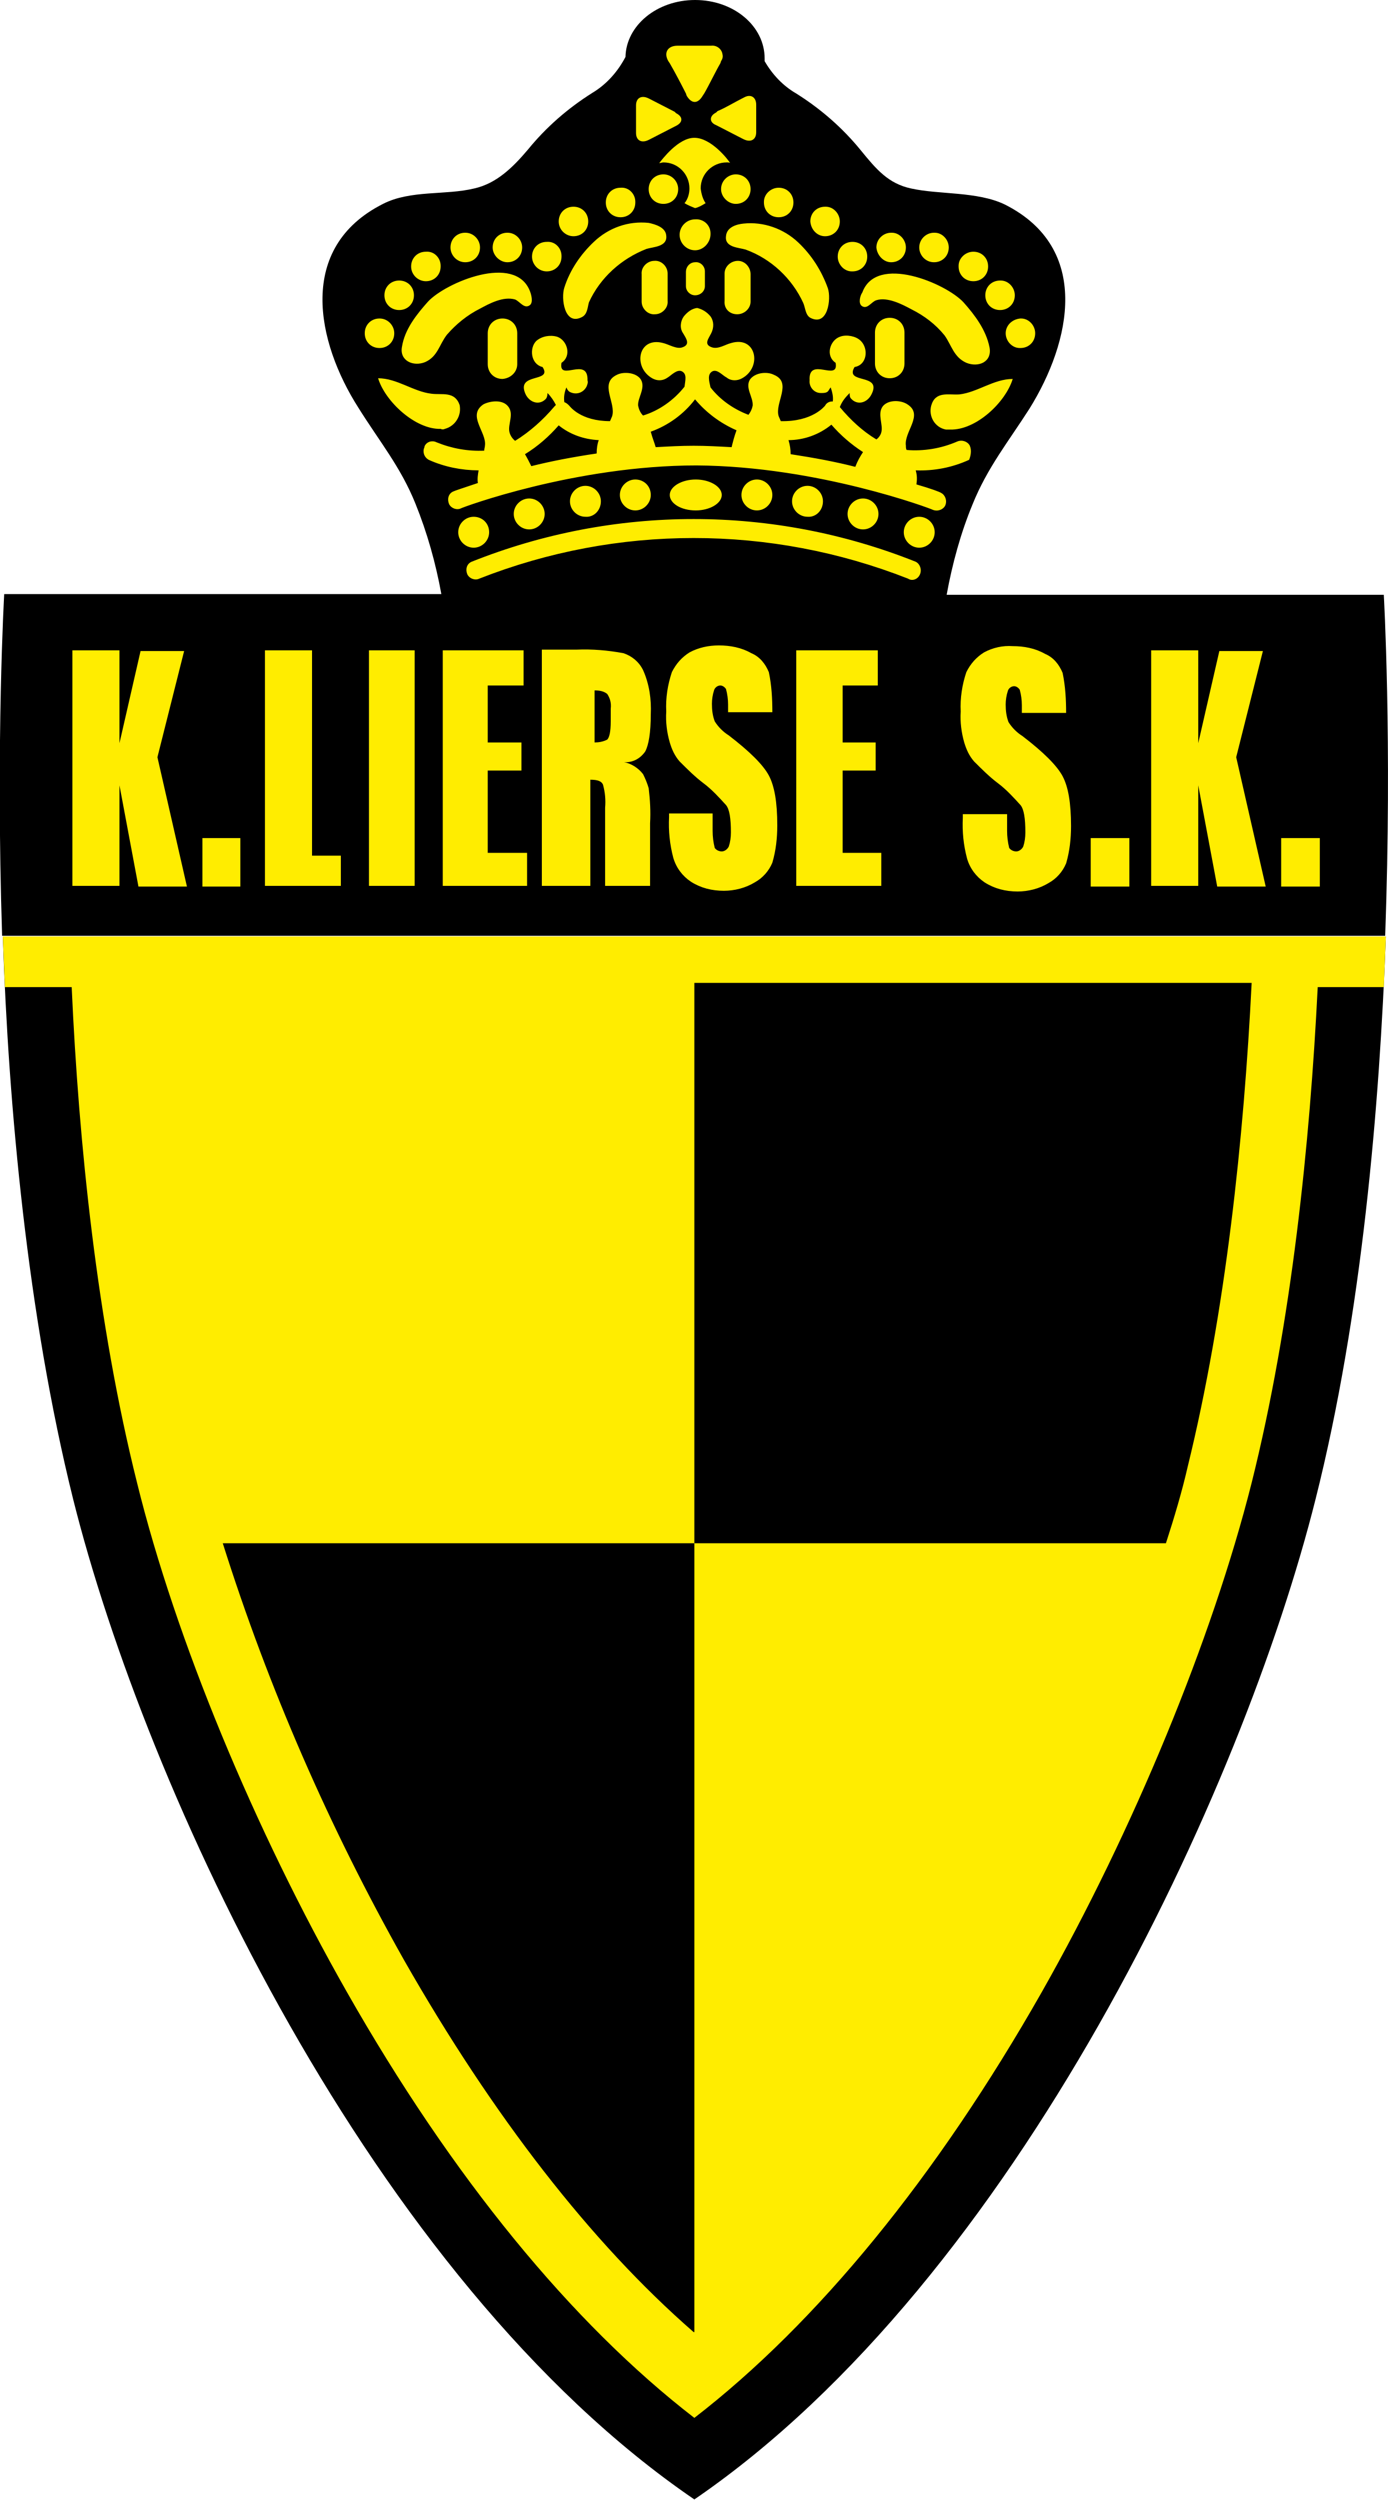
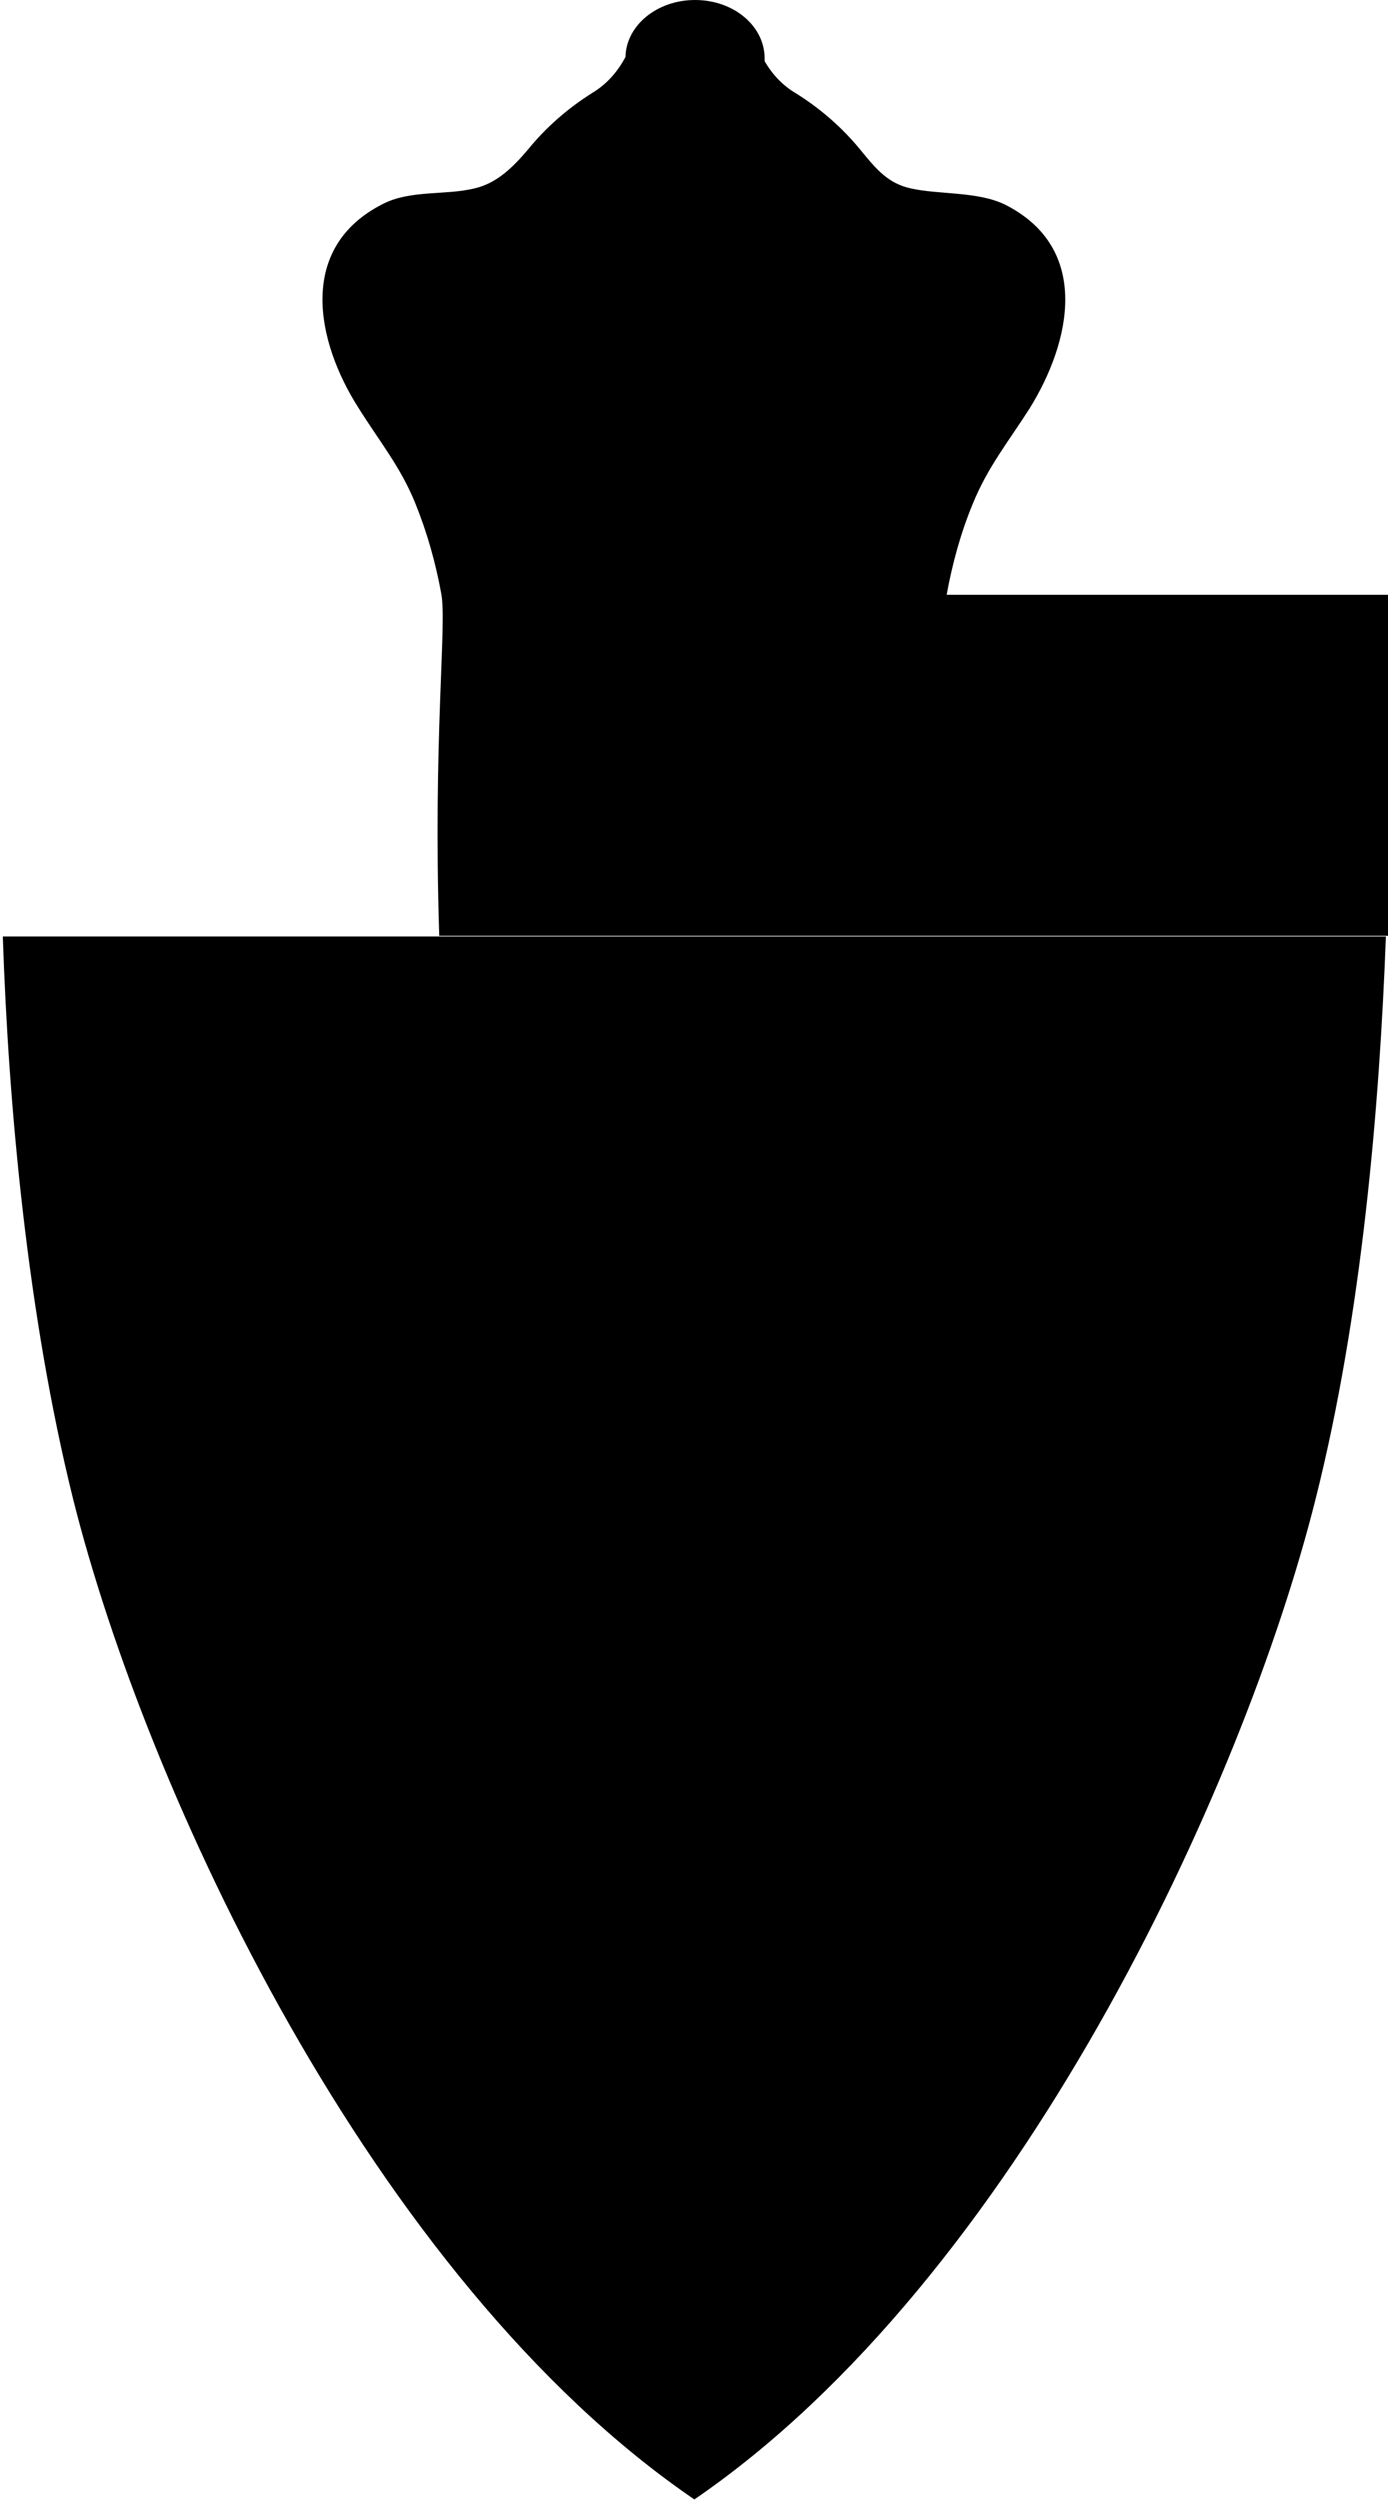
<svg xmlns="http://www.w3.org/2000/svg" xml:space="preserve" viewBox="0 0 197.5 355.6">
-   <path d="M196.9 84.6h-62.2c.8-4.4 2-8.8 3.7-12.9 2.1-5.2 5.1-8.9 8.1-13.6 5.9-9.5 8.8-22.8-3.5-29-3.9-1.9-9.4-1.4-13.4-2.3-3.2-.7-4.9-2.7-7.1-5.4-2.6-3.2-5.7-5.9-9.2-8.1-1.9-1.1-3.4-2.7-4.5-4.6v-.4c0-4.6-4.4-8.3-9.9-8.3-5.4 0-9.8 3.6-9.9 8.1-1.1 2.1-2.7 3.9-4.7 5.1-3.5 2.2-6.6 4.9-9.2 8.1-2.2 2.6-4.5 4.8-7.6 5.5-4.1 1-9.1.2-13 2.2C42.2 35.2 45 48.6 51 58c3 4.8 6 8.4 8.1 13.6 1.7 4.2 2.9 8.5 3.7 12.9H.6s-1.2 20.7-.3 48.6h196.8c1-27.8-.2-48.5-.2-48.5M.4 133.2c.8 24.1 3.5 53.8 10 80 10.3 41.2 42.4 110.9 88.4 142.3 45.9-31.4 78.1-101.2 88.4-142.3 6.6-26.2 9.1-55.9 10-80z" />
-   <path d="M133 75.7c0-1.2-1-2.2-2.2-2.2-1.2 0-2.2 1-2.2 2.2 0 1.2 1 2.2 2.2 2.2s2.2-1 2.2-2.2m-40.4-5.3c0-.1 0-.1 0 0 0-1.3-1-2.2-2.2-2.2-1.2 0-2.2 1-2.2 2.2 0 1.2 1 2.2 2.2 2.2s2.2-1 2.2-2.2m32.4 2.7c0-1.2-1-2.2-2.2-2.2-1.2 0-2.2 1-2.2 2.2 0 1.2 1 2.2 2.2 2.2s2.2-1 2.2-2.2m-7.9-1.8c0-1.2-1-2.2-2.2-2.2-1.2 0-2.2 1-2.2 2.2 0 1.2 1 2.2 2.2 2.2 1.2.1 2.2-.9 2.2-2.2m-14.4-.9c0-1.2-1.7-2.2-3.7-2.2s-3.7 1-3.7 2.2c0 1.2 1.6 2.2 3.7 2.2 2 0 3.7-1 3.7-2.2m7.2 0c0-1.2-1-2.2-2.2-2.2-1.2 0-2.2 1-2.2 2.2 0 1.2 1 2.2 2.2 2.2s2.2-1 2.2-2.2M63.3 61c1.5-.4 2.4-1.9 2.1-3.4-.7-2-2.5-1.4-4-1.6-2.6-.3-4.9-2.2-7.6-2.2 1 3.3 5.3 7.3 8.9 7.2.2.1.4.1.6 0m41.4-32c1.2 0 2.1-.9 2.1-2.1 0-1.2-.9-2.1-2.1-2.1-1.1 0-2.1.9-2.1 2.1 0 1.1 1 2.1 2.1 2.1m-10.9-5.8c.2 0 .4-.1.6-.1 2.1 0 3.7 1.7 3.7 3.7 0 .7-.2 1.5-.7 2.1.5.3 1 .5 1.5.7.5-.1 1-.4 1.5-.7-.4-.6-.6-1.3-.7-2.1 0-2.1 1.7-3.7 3.7-3.7.2 0 .4 0 .5.1-.3-.5-2.7-3.6-5.1-3.6-2.3 0-4.6 3.1-5 3.6m11.1 21.5c1 0 1.9-.8 1.9-1.8V39c0-1-.8-1.9-1.8-1.9s-1.9.8-1.9 1.8v3.9c-.1 1.1.7 1.9 1.8 1.9m65.6 67 2.7 14.4h6.9l-4.2-18.4 3.8-15.1h-6.2l-3 13.1V92.5h-6.7V126h6.7zM73.6 51.8v-4.4c0-1.2-.9-2.1-2.1-2.1-1.2 0-2.1.9-2.1 2.1v4.4c0 1.2.9 2.1 2.1 2.1 1.2-.1 2.1-1 2.1-2.1M52.5 126H59V92.5h-6.5zM140 92.8c-1.1.7-1.9 1.6-2.5 2.8-.6 1.8-.9 3.7-.8 5.6-.1 1.5.1 3 .5 4.4.3 1 .7 1.9 1.4 2.7 1.1 1.1 2.2 2.2 3.4 3.1 1.2.9 2.2 2 3.2 3.1.5.6.7 1.9.7 3.9 0 .7-.1 1.4-.3 2-.2.4-.6.7-1 .7s-.8-.2-1-.5c-.2-.8-.3-1.6-.3-2.4v-2.4H137v.5c-.1 2 .1 3.9.6 5.8.4 1.4 1.3 2.6 2.5 3.4 1.4.9 3 1.3 4.7 1.3 1.5 0 3.1-.4 4.4-1.2 1.1-.6 2-1.6 2.5-2.8.5-1.7.7-3.5.7-5.3 0-3.3-.4-5.6-1.2-7.1-.8-1.5-2.7-3.4-5.7-5.7-.8-.5-1.5-1.2-2-2-.3-.8-.4-1.6-.4-2.5 0-.6.1-1.3.3-1.9.1-.4.5-.7.9-.7.3 0 .6.2.8.5.2.7.3 1.5.3 2.2v1.1h6.3c0-1.9-.1-3.8-.5-5.7-.5-1.2-1.3-2.2-2.5-2.7-1.4-.8-3-1.1-4.6-1.1-1.4-.1-2.8.2-4.1.9m-15.1 4.7v-5h-11.6V126h12.1v-4.7h-5.5v-11.7h4.7v-4h-4.7v-8.1zM138 63.4c-.3-.6-1.1-.9-1.8-.6-2.3 1-4.8 1.4-7.2 1.2-.1-.2-.1-.4-.1-.6-.3-2 2.6-4.4.2-5.9-.9-.6-2.7-.7-3.5.3-.8 1.1.1 2.6-.2 3.7-.1.4-.4.8-.7 1-2-1.2-3.7-2.8-5.2-4.6.3-.8.8-1.4 1.4-2 0 .3 0 .6.2.8.9 1 2.3.6 2.9-.6 1.6-3.1-3.9-1.4-2.4-3.9 1.8-.3 2-2.6.9-3.7-.4-.4-.9-.6-1.4-.7-.5-.1-1.1-.1-1.6.1-1.4.5-2.1 2.7-.6 3.7.5 2.8-3.9-1-3.7 2.5-.1.9.6 1.8 1.6 1.8.3 0 .6 0 .8-.1.3-.1.4-.5.6-.7.2.6.4 1.3.3 2h-.1c-.4 0-.8.2-1 .6-.1.1-1.8 2.3-6.3 2.2-.1-.2-.2-.5-.3-.7-.6-1.9 2-4.8-.7-5.9-1-.5-2.7-.3-3.4.7-.7 1.2.5 2.5.4 3.7-.1.5-.3.9-.6 1.3-2.1-.8-4-2.1-5.4-3.9-.2-.9-.5-1.9.3-2.3.7-.3 1.4.6 2 .9.6.5 1.5.5 2.2.1 2.9-1.6 2-6.1-1.6-5-.8.2-1.8.9-2.7.6-1.2-.4-.5-1.2-.1-2s.4-1.7-.1-2.4c-.5-.6-1.1-1-1.9-1.2-.8.1-1.4.6-1.9 1.2-.5.7-.6 1.7-.1 2.4.4.7 1.1 1.6-.1 2-.8.3-1.9-.4-2.7-.6-3.6-1-4.4 3.4-1.6 5 .7.4 1.5.4 2.2-.1.5-.3 1.3-1.2 2-.9.8.4.5 1.3.4 2.2-1.5 1.9-3.6 3.4-5.9 4.1-.4-.4-.6-.9-.7-1.4-.1-1.1 1.1-2.5.4-3.7-.6-1-2.4-1.2-3.4-.7-2.6 1.2-.1 4-.7 5.9-.1.2-.2.5-.3.7-4.2 0-5.7-2.1-5.8-2.2-.2-.2-.4-.4-.7-.5-.1-.7 0-1.4.3-2.1.1.3.3.6.6.7.9.4 1.9 0 2.3-.9.1-.3.2-.5.1-.8.1-3.5-4.2.3-3.7-2.5 1.5-1 .8-3.2-.6-3.7-1-.3-2.2-.1-3 .6-1 1-.8 3.3.9 3.7 1.5 2.3-3.9.7-2.4 3.9.6 1.2 2 1.6 2.9.6.2-.3.2-.6.2-.8.5.5.9 1.1 1.2 1.7l-.2.2c-1.6 1.9-3.5 3.6-5.6 4.9-.4-.3-.7-.8-.8-1.2-.3-1.1.7-2.6-.2-3.7-.8-1-2.5-.8-3.5-.3-2.4 1.6.5 4 .2 5.9 0 .2-.1.4-.1.7-2.3.1-4.6-.3-6.8-1.2-.6-.3-1.4-.1-1.7.6v.1c-.3.6-.1 1.4.6 1.8 2.2 1 4.7 1.5 7.1 1.5-.1.6-.2 1.2-.1 1.8-2.1.7-3.3 1.1-3.5 1.2-.7.3-.9 1.1-.6 1.8.3.6 1.1.9 1.7.6.1-.1 16.2-6.1 33.5-6.1 17.3.1 33.5 6.2 33.6 6.3.7.3 1.5 0 1.8-.6.3-.7 0-1.5-.6-1.8-.1-.1-1.4-.6-3.5-1.2.1-.7.1-1.3-.1-2 2.6.1 5.2-.4 7.6-1.5.2-.5.4-1.3.1-2m-53.1 1.1c-3.4.5-6.5 1.1-9.3 1.8-.3-.6-.6-1.2-.9-1.7 1.8-1.1 3.4-2.5 4.8-4.1 1.6 1.3 3.6 2 5.7 2.1-.2.5-.3 1.2-.3 1.9m19.2-.9c-1.8-.1-3.6-.2-5.4-.2-1.8 0-3.6.1-5.4.2-.2-.7-.5-1.4-.7-2.2 2.5-.9 4.7-2.5 6.3-4.6 1.6 1.9 3.6 3.4 5.9 4.4-.3.8-.5 1.6-.7 2.4m17.6 2.8c-2.7-.7-5.9-1.3-9.2-1.8 0-.7-.1-1.3-.3-2 2.2 0 4.4-.8 6.1-2.2 1.3 1.5 2.8 2.8 4.5 3.9-.4.6-.8 1.3-1.1 2.1m-36.2 4.9c0-1.2-1-2.2-2.2-2.2-1.2 0-2.2 1-2.2 2.2 0 1.2 1 2.2 2.2 2.2 1.2.1 2.2-.9 2.2-2.2m75.2 47.9h-5.5v6.9h5.5zm27.1 0h-5.5v6.9h5.5zM69.6 75.7c0-1.3-1-2.2-2.2-2.2-1.2 0-2.2 1-2.2 2.2s1 2.2 2.2 2.2 2.2-1 2.2-2.2m22.2 31.2c.5-.9.8-2.7.8-5.3.1-2.1-.2-4.3-1.1-6.3-.6-1.2-1.6-2-2.8-2.4-2.2-.4-4.4-.6-6.7-.5h-4.9V126H84v-15.1c1 0 1.6.2 1.8.7.3 1.1.4 2.2.3 3.3V126h6.4v-8.9c.1-1.7 0-3.3-.2-5-.2-.7-.5-1.4-.8-2-.7-.9-1.7-1.5-2.7-1.7 1.2.1 2.3-.5 3-1.5m-4.9-6.1v1.8c0 1.5-.2 2.3-.5 2.6-.6.3-1.2.4-1.8.4v-7.4c.7 0 1.3.1 1.8.5.4.6.6 1.3.5 2.1m-9.4-27.7c0-1.2-1-2.2-2.2-2.2-1.2 0-2.2 1-2.2 2.2s1 2.2 2.2 2.2 2.2-1 2.2-2.2m23.6-39.8v-.1c0-1.2-1-2.1-2.2-2-1.2 0-2.2 1-2.2 2.2 0 1.2 1 2.2 2.2 2.2s2.2-1.1 2.2-2.3m29.8 48.4c.3-.7 0-1.5-.6-1.8-20.3-8.1-42.9-8.1-63.2 0-.7.3-.9 1.1-.6 1.8.3.6 1.1.9 1.7.6 19.6-7.7 41.4-7.7 61 0 .6.4 1.4.1 1.7-.6m-29.4 34h-6.3v.5c-.1 2 .1 3.9.6 5.8.4 1.4 1.3 2.6 2.5 3.4 1.4.9 3 1.3 4.7 1.3 1.5 0 3.1-.4 4.4-1.2 1.1-.6 2-1.6 2.5-2.8.5-1.7.7-3.5.7-5.3 0-3.3-.4-5.6-1.2-7.1-.8-1.5-2.7-3.4-5.7-5.7-.8-.5-1.5-1.2-2-2-.3-.8-.4-1.6-.4-2.5 0-.6.1-1.3.3-1.9.1-.4.5-.7.9-.7.3 0 .6.2.8.5.2.7.3 1.5.3 2.2v1.1h6.3c0-1.9-.1-3.8-.5-5.7-.5-1.2-1.3-2.2-2.5-2.7-1.4-.8-3-1.1-4.6-1.1-1.5 0-2.9.3-4.2 1-1.1.7-1.9 1.6-2.5 2.8-.6 1.8-.9 3.7-.8 5.6-.1 1.5.1 3 .5 4.4.3 1 .7 1.9 1.4 2.7 1.1 1.1 2.2 2.2 3.4 3.1 1.2.9 2.2 2 3.2 3.1.5.6.7 1.9.7 3.9 0 .7-.1 1.4-.3 2-.2.4-.6.7-1 .7s-.8-.2-1-.5c-.2-.8-.3-1.6-.3-2.4v-2.5zM63 126h12v-4.7h-5.6v-11.7h4.8v-4h-4.8v-8.1h5.1v-5H63zm-2.1-83.1c-1.6 1.8-3.3 3.9-3.7 6.4-.4 2 1.6 2.9 3.3 2.2 1.8-.8 2-2.5 3.1-3.9 1.3-1.5 2.9-2.8 4.7-3.7 1.3-.7 3.3-1.8 5-1.3.7.3 1.3 1.4 2.1.8.5-.4.2-1.5 0-2-2.1-5.4-12-1.2-14.5 1.5m20.7-9.3c1.2 0 2.1-.9 2.1-2.1 0-1.2-.9-2.1-2.1-2.1-1.2 0-2.1.9-2.1 2.1 0 1.2 1 2.1 2.1 2.1m-3.8 5c1.2 0 2.1-.9 2.1-2.1v-.1c0-1.1-.9-2.1-2.1-2-1.2 0-2.1.9-2.1 2.1 0 1.1.9 2.1 2.1 2.1m-11.6-1.3c1.2 0 2.1-.9 2.1-2.1 0-1.1-.9-2.1-2.1-2.1-1.2 0-2.1.9-2.1 2.1 0 1.1.9 2.1 2.1 2.1m6 0c1.2 0 2.1-.9 2.1-2.1 0-1.1-.9-2.1-2.1-2.1-1.2 0-2.1.9-2.1 2.1 0 1.1 1 2.1 2.1 2.1M95.3 9c.7 1.2 1.7 3.1 2.3 4.3l.1.3c.7 1.2 1.6 1.2 2.3 0l.2-.3c.7-1.2 1.6-3.1 2.3-4.3l.1-.3c.2-.3.3-.6.2-1-.1-.7-.8-1.3-1.6-1.2h-4.8c-1.4 0-2 1-1.3 2.2zM82.8 45.1c.8-.4.8-1.4 1-2.1 1.6-3.5 4.6-6.2 8.2-7.6 1-.3 3-.3 2.8-1.9-.1-1.2-1.6-1.6-2.5-1.8-2.9-.3-5.7.7-7.8 2.7-1.9 1.8-3.4 4-4.2 6.5-.5 1.5 0 5.5 2.5 4.2m5.5-14.2c1.2 0 2.1-.9 2.1-2.1v-.1c0-1.1-.9-2.1-2.1-2-1.2 0-2.1.9-2.1 2.1 0 1.2.9 2.1 2.1 2.1m4-11 .2-.1c1-.5 2.5-1.3 3.5-1.8l.2-.1c1-.5 1-1.3 0-1.8l-.2-.2c-1-.5-2.5-1.3-3.5-1.8l-.2-.1c-1-.5-1.8-.1-1.8 1v3.9c0 1.1.8 1.5 1.8 1M17 111.7l2.7 14.4h6.9l-4.2-18.4 3.8-15.1H20l-3 13.1V92.5h-6.7V126H17zM.4 133.2l.3 7.2h9.5c1 22.2 3.6 47.7 9.3 70.5 5.5 22.3 16.7 49.3 29.9 72.5 14.9 26.2 31.9 47 49.4 60.5 17.5-13.5 34.5-34.3 49.4-60.5 13.1-23.1 24.3-50.3 29.9-72.5 5.7-22.8 8.3-48.4 9.4-70.5h9.4c.1-2.5.2-4.9.3-7.2zm98.3 198.5c-14.6-12.7-28.6-30.8-41.2-52.9-10.6-18.8-19.3-38.7-25.8-59.3h67.1v112.2zM169 208.6c-.8 3.5-1.9 7.2-3.1 10.9H98.8v-79.7h79.3c-1.1 22-3.7 46.8-9.1 68.8M34.2 119.2h-5.4v6.9h5.4zm14.3 2.5h-4.1V92.5h-6.7V126h10.8zm8.3-77.6c1.2 0 2.1-.9 2.1-2.1 0-1.2-.9-2.1-2.1-2.1-1.2 0-2.1.9-2.1 2.1 0 1.2.9 2.1 2.1 2.1m3.8-4.1c1.2 0 2.1-.9 2.1-2.1v-.1c0-1.1-.9-2.1-2.1-2-1.2 0-2.1.9-2.1 2.1 0 1.2 1 2.1 2.1 2.1M54 49.5c1.2 0 2.1-.9 2.1-2.1 0-1.1-.9-2.1-2.1-2.1-1.2 0-2.1.9-2.1 2.1 0 1.2.9 2.1 2.1 2.1m56.8-18.6c1.2 0 2.1-.9 2.1-2.1 0-1.2-.9-2.1-2.1-2.1-1.1 0-2.1.9-2.1 2v.1c0 1.2.9 2.1 2.1 2.1m32.3 16.5c0 1.1.9 2.1 2 2.1h.1c1.2 0 2.1-.9 2.1-2.1 0-1.1-.9-2.1-2-2.1h-.1c-1.2.1-2.1 1-2.1 2.1M101.9 16c-1 .5-1 1.4 0 1.8l.2.1c1 .5 2.5 1.3 3.5 1.8l.2.1c1 .5 1.8.1 1.8-1v-3.9c0-1.1-.8-1.6-1.8-1l-.2.1c-1 .5-2.5 1.4-3.5 1.8zm40.4 28.1c1.2 0 2.1-.9 2.1-2.1 0-1.1-.9-2.1-2-2.1h-.1c-1.2 0-2.1.9-2.1 2.1 0 1.2.9 2.1 2.1 2.1m-7.1 17c3.7.1 7.9-3.9 8.9-7.2-2.7 0-5 1.9-7.6 2.2-1.6.1-3.4-.5-4 1.6-.4 1.5.5 3.1 2.1 3.4zM92.3 26.9c0 1.2.9 2.1 2.1 2.1 1.2 0 2.1-.9 2.1-2.1 0-1.1-.9-2.1-2.1-2.1-1.2 0-2.1.9-2.1 2.1m.9 17.8c1 0 1.9-.9 1.8-1.9v-3.9c0-1-.9-1.9-1.9-1.8-1 0-1.9.9-1.8 1.9v3.9c0 1 .9 1.9 1.9 1.8m33.4 9.1c1.2 0 2.1-.9 2.1-2.1v-4.4c0-1.2-.9-2.1-2.1-2.1s-2.1.9-2.1 2.1v4.4c0 1.2.9 2.1 2.1 2.1M138.5 40c1.2 0 2.1-.9 2.1-2.1 0-1.2-.9-2.1-2.1-2.1-1.1 0-2.1.9-2.1 2v.1c0 1.2.9 2.1 2.1 2.1m-32.7-8.2c-1 .1-2.4.5-2.5 1.8-.2 1.6 1.8 1.6 2.8 1.9 3.6 1.3 6.6 4.1 8.2 7.6.3.7.3 1.7 1 2.1 2.5 1.3 3-2.7 2.5-4.2-.9-2.5-2.3-4.7-4.2-6.5-2.1-2-5-3-7.8-2.7m11.6 1.8c1.2 0 2.1-.9 2.1-2.1 0-1.1-.9-2.1-2-2.1h-.1c-1.2 0-2.1.9-2.1 2.1.1 1.2 1 2.1 2.1 2.1m-19.8 5.1v2c0 .7.6 1.3 1.3 1.3.8 0 1.4-.6 1.4-1.3v-2.1c0-.8-.7-1.4-1.4-1.3-.7 0-1.3.6-1.3 1.4m35.3-1.4c1.2 0 2.1-.9 2.1-2.1 0-1.1-.9-2.1-2-2.1h-.1c-1.1 0-2.1.9-2.1 2.1 0 1.1.9 2.1 2.1 2.1m-6.1 0c1.2 0 2.1-.9 2.1-2.1 0-1.1-.9-2.1-2-2.1h-.1c-1.1 0-2.1.9-2.1 2.1.1 1.1 1 2.1 2.1 2.1m-4.2 6.2c.8.6 1.4-.6 2.1-.8 1.6-.5 3.7.6 5 1.3 1.8.9 3.4 2.1 4.7 3.7 1 1.4 1.3 3.1 3.1 3.9 1.7.7 3.7-.1 3.3-2.2-.5-2.5-2.1-4.6-3.7-6.4-2.5-2.7-12.4-6.9-14.4-1.4-.3.4-.6 1.5-.1 1.9m-3.4-7c0 1.1.9 2.1 2 2.1h.1c1.2 0 2.1-.9 2.1-2.1 0-1.2-.9-2.1-2.1-2.1s-2.1.9-2.1 2.1" style="fill:#ffed00" />
+   <path d="M196.9 84.6h-62.2c.8-4.4 2-8.8 3.7-12.9 2.1-5.2 5.1-8.9 8.1-13.6 5.9-9.5 8.8-22.8-3.5-29-3.9-1.9-9.4-1.4-13.4-2.3-3.2-.7-4.9-2.7-7.1-5.4-2.6-3.2-5.7-5.9-9.2-8.1-1.9-1.1-3.4-2.7-4.5-4.6v-.4c0-4.6-4.4-8.3-9.9-8.3-5.4 0-9.8 3.6-9.9 8.1-1.1 2.1-2.7 3.9-4.7 5.1-3.5 2.2-6.6 4.9-9.2 8.1-2.2 2.6-4.5 4.8-7.6 5.5-4.1 1-9.1.2-13 2.2C42.2 35.2 45 48.6 51 58c3 4.8 6 8.4 8.1 13.6 1.7 4.2 2.9 8.5 3.7 12.9s-1.2 20.7-.3 48.6h196.8c1-27.8-.2-48.5-.2-48.5M.4 133.2c.8 24.1 3.5 53.8 10 80 10.3 41.2 42.4 110.9 88.4 142.3 45.9-31.4 78.1-101.2 88.4-142.3 6.6-26.2 9.1-55.9 10-80z" />
</svg>